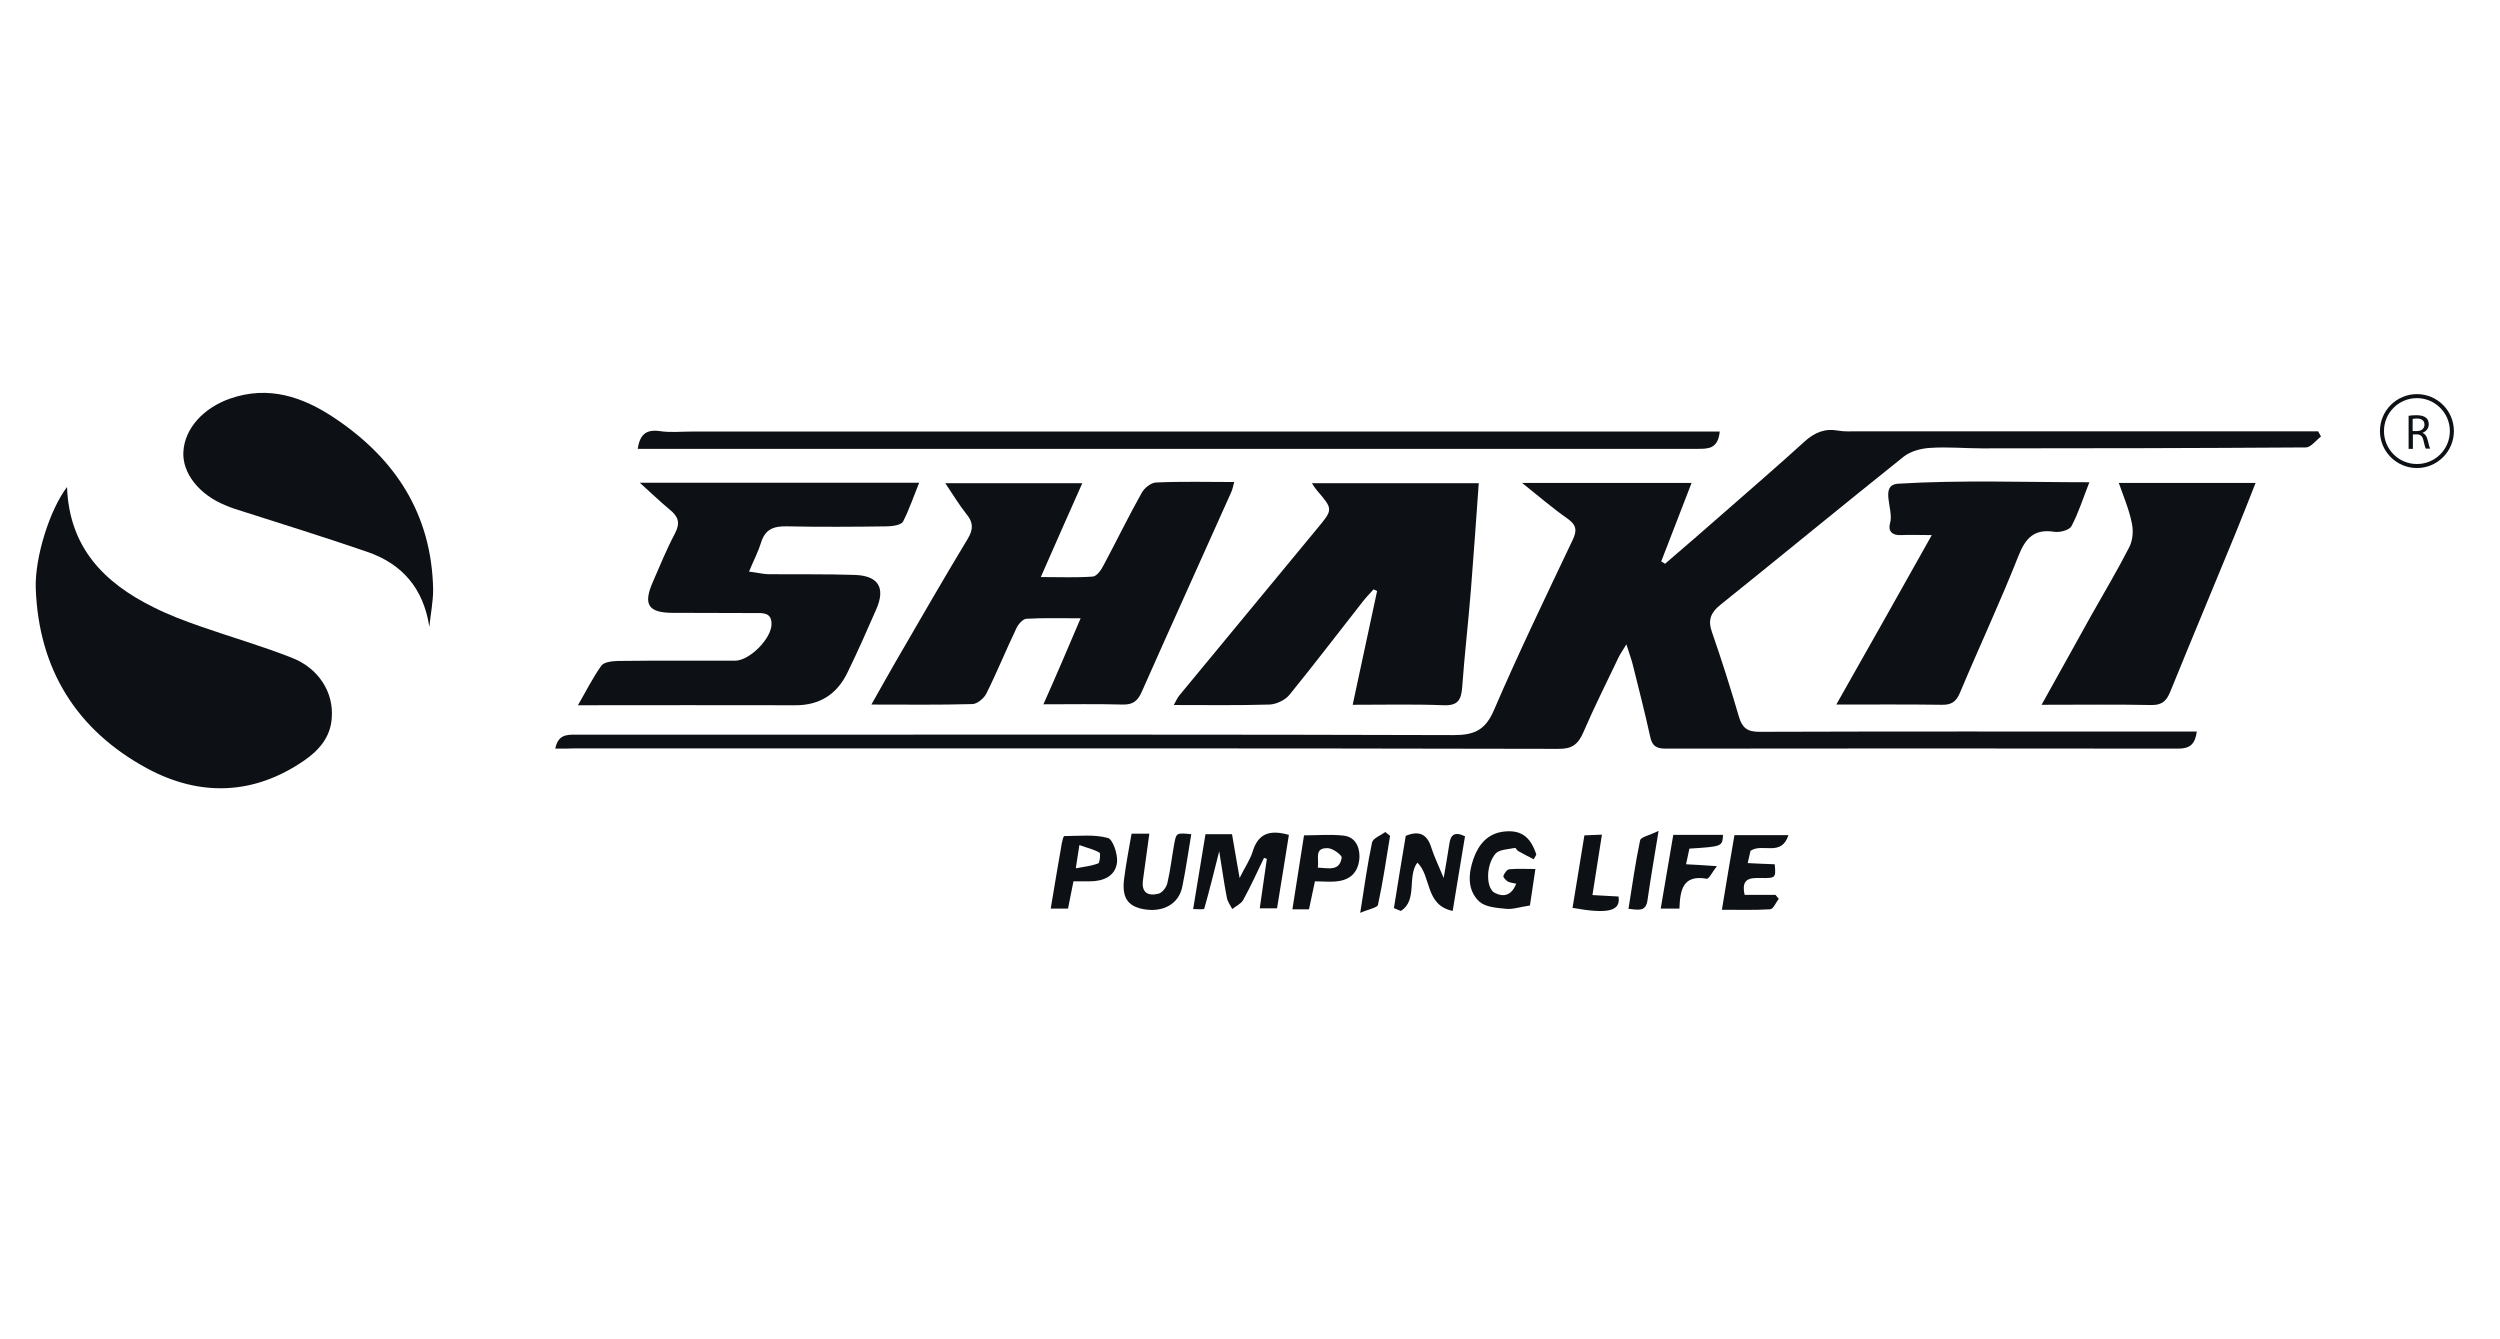
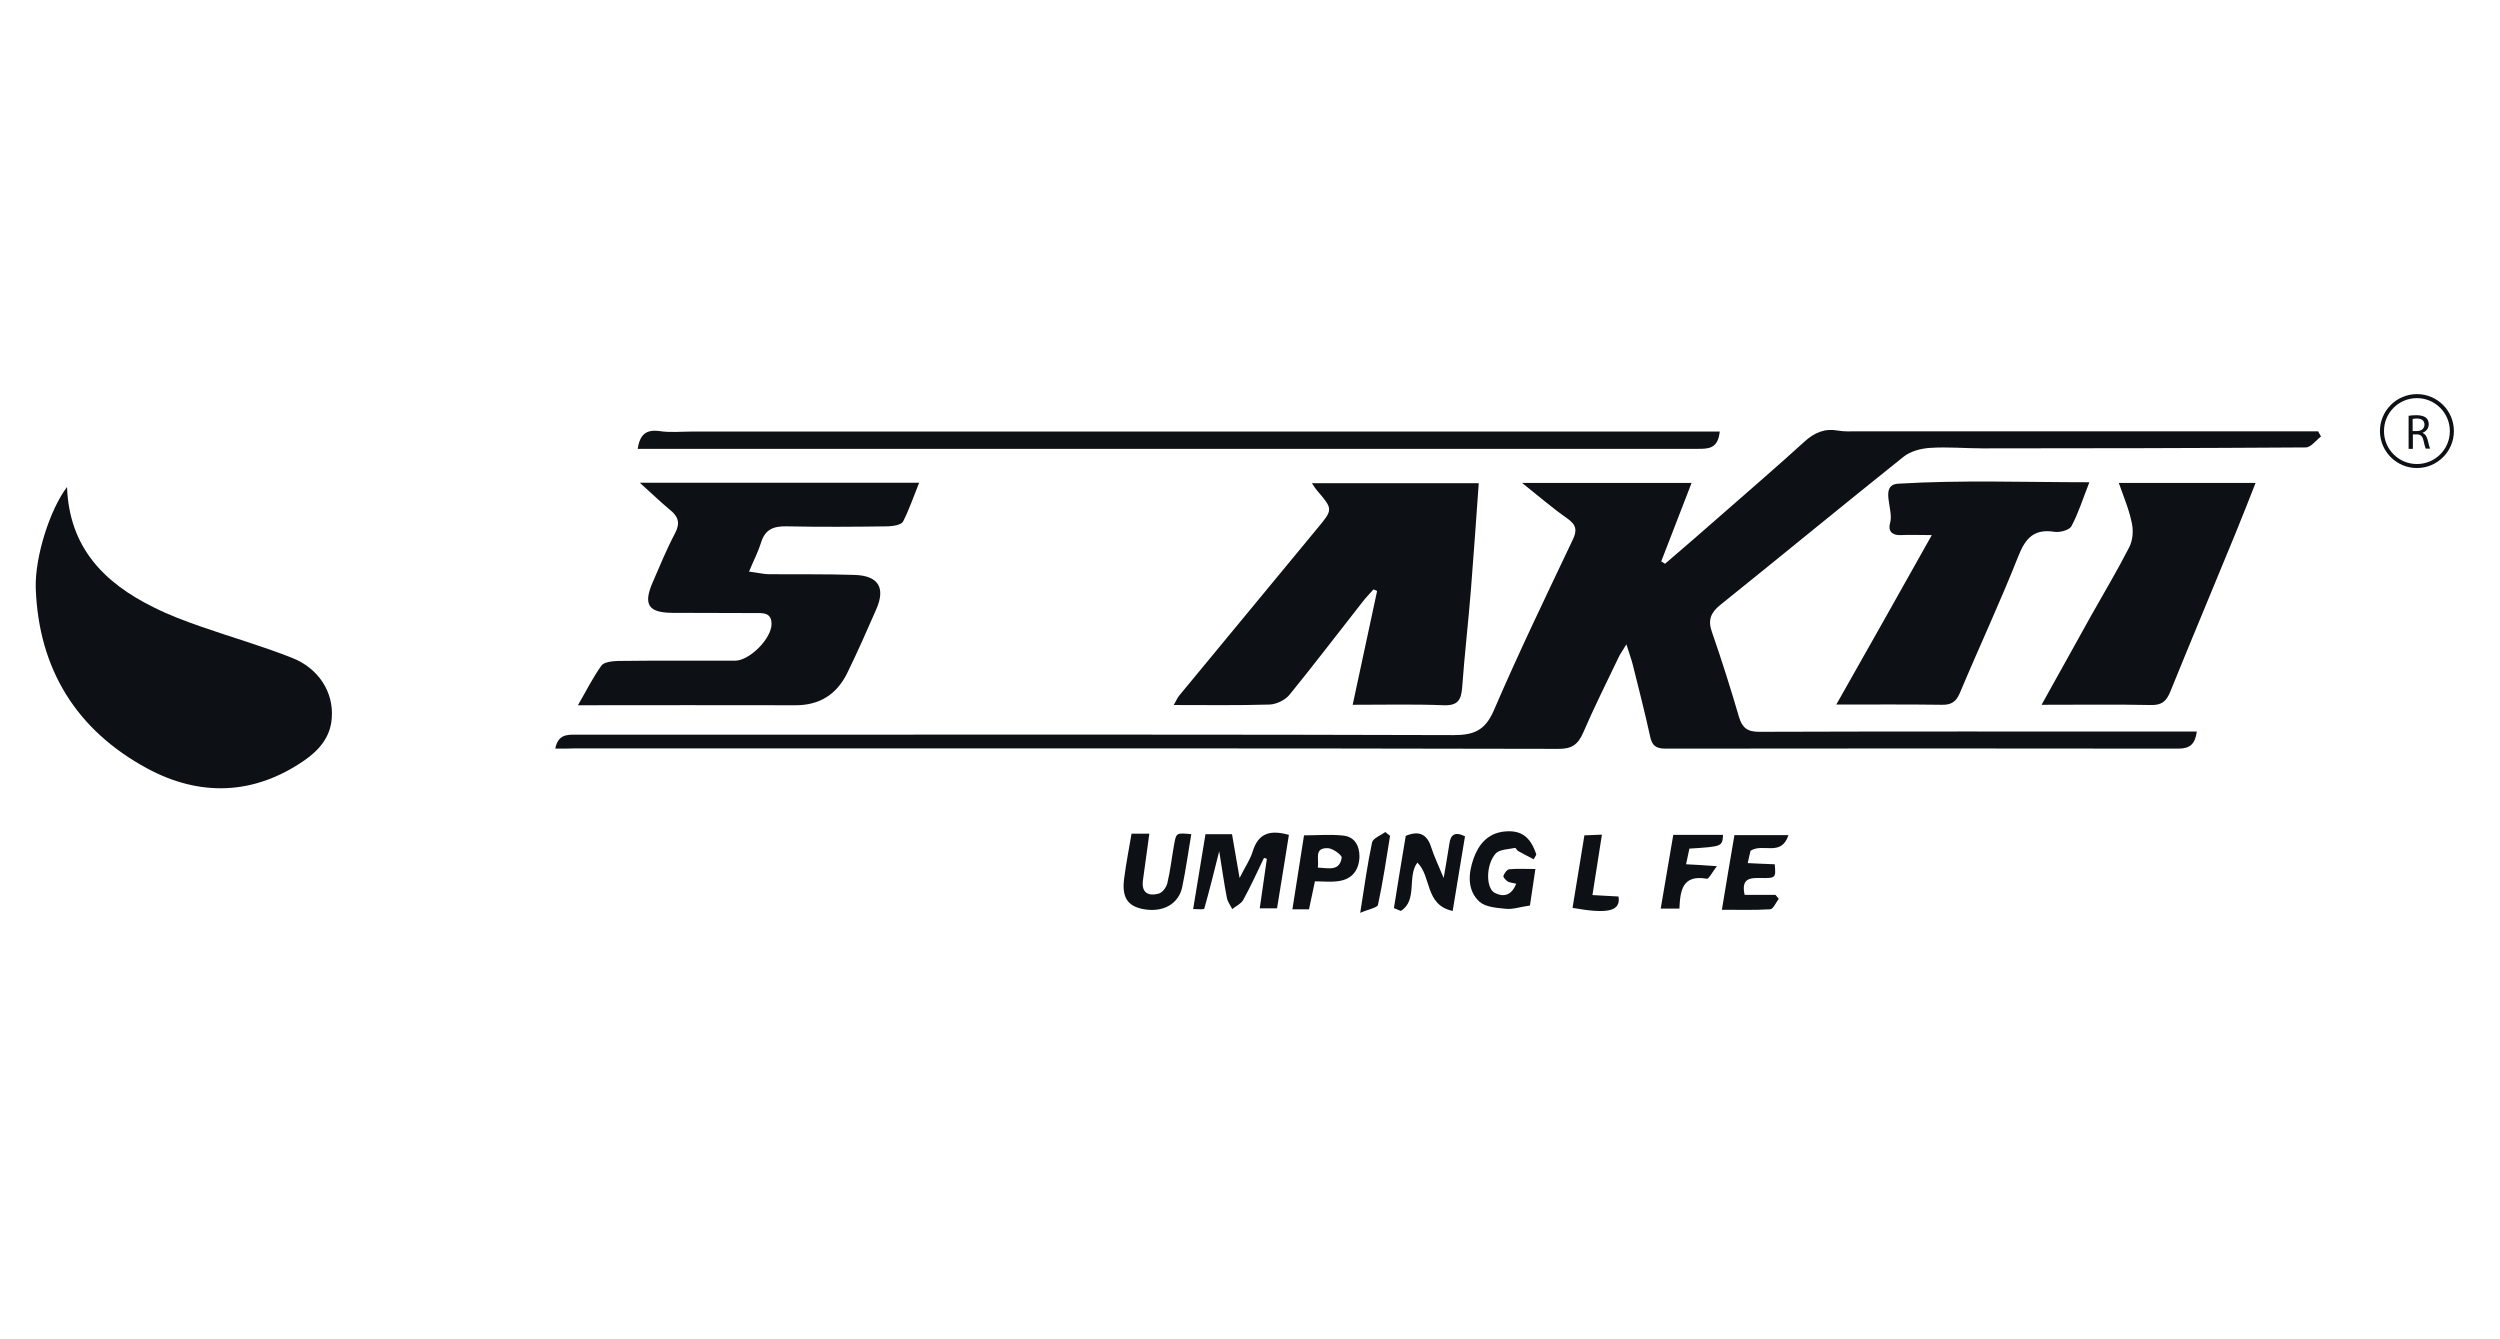
<svg xmlns="http://www.w3.org/2000/svg" width="140" height="75" viewBox="0 0 140 75" fill="none">
  <path d="M31.094 41.923C31.253 41.14 31.731 41.14 32.235 41.14C36.349 41.14 40.463 41.14 44.564 41.14C56.839 41.14 69.115 41.127 81.39 41.166C82.531 41.166 83.168 40.914 83.659 39.773C85.04 36.562 86.566 33.403 88.065 30.245C88.331 29.701 88.278 29.395 87.773 29.037C86.937 28.453 86.154 27.776 85.239 27.046C88.463 27.046 91.542 27.046 94.727 27.046C94.143 28.559 93.586 29.992 93.029 31.439C93.095 31.479 93.175 31.519 93.241 31.572C94.343 30.629 95.444 29.674 96.532 28.718C98.045 27.391 99.571 26.078 101.058 24.724C101.615 24.22 102.186 23.981 102.929 24.113C103.287 24.18 103.672 24.153 104.043 24.153C112.324 24.153 120.605 24.153 128.886 24.153C129.192 24.153 129.51 24.153 129.815 24.153C129.868 24.246 129.922 24.352 129.975 24.445C129.696 24.658 129.404 25.056 129.125 25.056C123.087 25.096 117.049 25.109 111.024 25.109C110.042 25.109 109.073 25.016 108.091 25.082C107.587 25.109 106.99 25.268 106.605 25.573C103.168 28.32 99.784 31.107 96.346 33.867C95.802 34.305 95.63 34.717 95.869 35.394C96.413 36.96 96.917 38.552 97.382 40.145C97.567 40.768 97.859 40.981 98.523 40.981C106.14 40.954 113.758 40.967 121.375 40.967C121.906 40.967 122.45 40.967 123.021 40.967C122.928 41.671 122.636 41.923 121.986 41.923C112.417 41.91 102.836 41.91 93.268 41.923C92.724 41.923 92.511 41.75 92.405 41.233C92.113 39.892 91.768 38.565 91.436 37.225C91.357 36.907 91.237 36.601 91.078 36.084C90.852 36.455 90.733 36.615 90.64 36.814C89.976 38.207 89.273 39.6 88.663 41.02C88.371 41.697 88.012 41.949 87.256 41.936C77.993 41.91 68.743 41.91 59.48 41.91C50.389 41.91 41.312 41.91 32.222 41.91C31.903 41.923 31.532 41.923 31.094 41.923Z" fill="#0D1115" />
-   <path d="M60.515 34.624C59.4 34.624 58.445 34.597 57.476 34.651C57.277 34.664 57.025 34.956 56.919 35.181C56.335 36.402 55.83 37.65 55.233 38.844C55.1 39.11 54.716 39.428 54.45 39.428C52.619 39.481 50.788 39.455 48.797 39.455C49.288 38.592 49.713 37.822 50.151 37.066C51.491 34.757 52.818 32.448 54.198 30.165C54.517 29.634 54.503 29.249 54.118 28.785C53.707 28.267 53.375 27.71 52.937 27.06C55.525 27.06 58.02 27.06 60.608 27.06C59.838 28.785 59.108 30.444 58.285 32.315C59.4 32.315 60.303 32.355 61.192 32.288C61.417 32.275 61.67 31.917 61.802 31.651C62.519 30.311 63.182 28.944 63.926 27.617C64.072 27.338 64.443 27.033 64.735 27.02C66.168 26.953 67.602 26.993 69.115 26.993C69.048 27.232 69.022 27.418 68.942 27.577C67.283 31.293 65.598 34.996 63.952 38.711C63.727 39.229 63.474 39.468 62.877 39.455C61.444 39.415 60.011 39.441 58.431 39.441C59.148 37.836 59.798 36.309 60.515 34.624Z" fill="#0D1115" />
  <path d="M75.75 39.468C76.241 37.199 76.679 35.155 77.117 33.098C77.05 33.071 76.984 33.031 76.918 33.005C76.719 33.23 76.506 33.443 76.321 33.682C74.954 35.42 73.613 37.185 72.22 38.897C71.981 39.202 71.477 39.441 71.092 39.455C69.34 39.508 67.588 39.481 65.731 39.481C65.863 39.255 65.93 39.07 66.049 38.937C68.61 35.832 71.171 32.739 73.733 29.634C74.662 28.519 74.662 28.533 73.746 27.458C73.666 27.365 73.587 27.245 73.467 27.06C76.626 27.06 79.678 27.06 82.81 27.06C82.664 29.077 82.531 31.041 82.372 33.018C82.226 34.849 82.014 36.668 81.881 38.499C81.828 39.189 81.642 39.521 80.859 39.494C79.214 39.428 77.555 39.468 75.75 39.468Z" fill="#0D1115" />
  <path d="M35.827 27.033C41.122 27.033 46.231 27.033 51.473 27.033C51.155 27.816 50.916 28.533 50.571 29.209C50.465 29.395 50.027 29.462 49.735 29.475C47.837 29.502 45.939 29.515 44.042 29.475C43.312 29.462 42.847 29.647 42.622 30.377C42.462 30.895 42.21 31.373 41.945 32.01C42.383 32.063 42.701 32.142 43.02 32.156C44.626 32.169 46.245 32.142 47.85 32.195C49.191 32.235 49.602 32.912 49.071 34.12C48.554 35.301 48.036 36.482 47.465 37.65C46.882 38.871 45.9 39.508 44.519 39.494C40.525 39.481 36.53 39.494 32.363 39.494C32.841 38.672 33.199 37.942 33.677 37.278C33.823 37.066 34.288 37.026 34.606 37.013C36.796 36.986 38.972 36.999 41.162 36.999C41.971 36.999 43.206 35.765 43.206 34.943C43.206 34.279 42.701 34.332 42.29 34.332C40.737 34.319 39.184 34.332 37.632 34.319C36.291 34.306 36.013 33.841 36.557 32.594C36.955 31.678 37.34 30.736 37.804 29.86C38.109 29.276 37.977 28.918 37.512 28.546C36.955 28.081 36.464 27.604 35.827 27.033Z" fill="#0D1115" />
  <path d="M108.18 29.966C107.464 29.966 106.959 29.939 106.455 29.966C105.951 29.992 105.712 29.727 105.845 29.289C106.07 28.533 105.221 27.152 106.309 27.086C109.826 26.874 113.356 27.006 117.005 27.006C116.647 27.909 116.395 28.732 115.997 29.475C115.877 29.687 115.346 29.833 115.041 29.78C113.913 29.608 113.435 30.125 113.037 31.12C112.015 33.708 110.834 36.23 109.759 38.791C109.547 39.295 109.282 39.481 108.738 39.468C106.827 39.441 104.916 39.455 102.832 39.455C104.65 36.256 106.362 33.204 108.18 29.966Z" fill="#0D1115" />
  <path d="M114.328 39.468C115.31 37.716 116.199 36.097 117.102 34.478C117.818 33.204 118.575 31.943 119.238 30.643C119.437 30.258 119.477 29.727 119.384 29.302C119.238 28.559 118.933 27.843 118.654 27.046C121.229 27.046 123.684 27.046 126.312 27.046C125.914 28.042 125.555 28.984 125.17 29.913C123.963 32.859 122.729 35.792 121.534 38.738C121.322 39.255 121.07 39.494 120.473 39.481C118.469 39.441 116.478 39.468 114.328 39.468Z" fill="#0D1115" />
  <path d="M96.305 24.167C96.213 25.122 95.682 25.135 95.098 25.135C88.768 25.135 82.451 25.135 76.121 25.135C63.673 25.135 51.224 25.135 38.776 25.135C37.781 25.135 36.773 25.135 35.711 25.135C35.83 24.366 36.149 24.034 36.932 24.14C37.529 24.233 38.139 24.167 38.737 24.167C57.502 24.167 76.28 24.167 95.045 24.167C95.456 24.167 95.854 24.167 96.305 24.167Z" fill="#0D1115" />
  <path d="M66.816 50.907C67.055 49.461 67.281 48.107 67.507 46.714C68.011 46.714 68.449 46.714 68.993 46.714C69.126 47.457 69.245 48.213 69.418 49.169C69.709 48.572 70.001 48.16 70.147 47.696C70.453 46.674 71.103 46.448 72.178 46.754C71.966 48.107 71.74 49.474 71.514 50.867C71.183 50.867 70.904 50.867 70.546 50.867C70.678 49.912 70.811 49.01 70.944 48.094C70.891 48.081 70.838 48.054 70.784 48.041C70.4 48.837 70.041 49.633 69.617 50.403C69.497 50.615 69.218 50.735 69.006 50.907C68.9 50.695 68.741 50.496 68.701 50.257C68.542 49.447 68.435 48.625 68.276 47.669C67.984 48.824 67.732 49.859 67.44 50.881C67.414 50.947 67.108 50.907 66.816 50.907Z" fill="#0D1115" />
  <path d="M81.35 51.013C79.784 50.682 80.169 49.063 79.372 48.306C78.788 49.076 79.399 50.429 78.444 51.013C78.311 50.96 78.191 50.907 78.059 50.854C78.271 49.514 78.496 48.16 78.722 46.807C79.465 46.501 79.916 46.7 80.155 47.47C80.315 47.974 80.553 48.452 80.846 49.169C80.978 48.359 81.084 47.815 81.164 47.258C81.23 46.74 81.469 46.554 82.04 46.833C81.814 48.16 81.602 49.514 81.35 51.013Z" fill="#0D1115" />
  <path d="M85.889 48.12C85.597 47.974 85.305 47.815 85.013 47.656C84.947 47.616 84.88 47.47 84.841 47.483C84.469 47.563 83.965 47.563 83.752 47.802C83.195 48.452 83.208 49.753 83.713 50.005C84.217 50.257 84.655 50.138 84.907 49.487C84.734 49.447 84.575 49.434 84.442 49.368C84.323 49.301 84.164 49.116 84.19 49.049C84.243 48.903 84.389 48.691 84.522 48.678C84.973 48.638 85.424 48.664 85.982 48.664C85.862 49.474 85.756 50.191 85.677 50.708C85.119 50.788 84.721 50.934 84.336 50.894C83.819 50.841 83.195 50.801 82.85 50.496C82.147 49.846 82.226 48.917 82.518 48.081C82.797 47.298 83.301 46.674 84.217 46.568C85.172 46.462 85.703 46.846 86.035 47.855C85.995 47.935 85.942 48.028 85.889 48.12Z" fill="#0D1115" />
  <path d="M66.712 46.714C66.539 47.736 66.406 48.704 66.207 49.66C66.008 50.642 65.106 51.12 64.004 50.907C63.128 50.735 62.81 50.23 62.956 49.169C63.062 48.346 63.221 47.536 63.367 46.687C63.699 46.687 63.965 46.687 64.363 46.687C64.243 47.576 64.124 48.439 64.004 49.301C63.911 50.005 64.31 50.191 64.88 50.045C65.093 49.992 65.318 49.686 65.371 49.461C65.544 48.731 65.623 47.988 65.756 47.258C65.876 46.634 65.876 46.634 66.712 46.714Z" fill="#0D1115" />
  <path d="M97.129 46.767C98.177 46.767 99.08 46.767 100.155 46.767C99.743 48.001 98.722 47.191 98.031 47.643C98.005 47.762 97.939 48.014 97.872 48.333C98.43 48.359 98.907 48.386 99.385 48.399C99.451 49.156 99.451 49.182 98.615 49.169C98.018 49.156 97.487 49.169 97.7 50.111C98.257 50.111 98.841 50.111 99.425 50.111C99.491 50.191 99.544 50.257 99.611 50.337C99.451 50.536 99.306 50.907 99.133 50.92C98.257 50.974 97.381 50.947 96.426 50.947C96.665 49.487 96.89 48.147 97.129 46.767Z" fill="#0D1115" />
  <path d="M93 50.881C93.239 49.461 93.478 48.107 93.703 46.754C94.672 46.754 95.588 46.754 96.49 46.754C96.45 47.404 96.45 47.404 94.606 47.523C94.553 47.762 94.5 48.028 94.42 48.399C94.951 48.426 95.415 48.452 96.145 48.505C95.88 48.85 95.694 49.235 95.575 49.209C94.221 48.97 94.088 49.859 94.048 50.881C93.677 50.881 93.358 50.881 93 50.881Z" fill="#0D1115" />
  <path d="M88.062 50.841C88.275 49.514 88.5 48.2 88.726 46.78C89.031 46.767 89.323 46.754 89.708 46.74C89.522 47.895 89.363 48.956 89.177 50.124C89.695 50.151 90.173 50.177 90.637 50.204C90.77 51.027 90.053 51.199 88.062 50.841Z" fill="#0D1115" />
  <path d="M76.172 51.12C76.411 49.593 76.583 48.373 76.835 47.178C76.888 46.939 77.326 46.78 77.579 46.594C77.671 46.661 77.751 46.74 77.844 46.807C77.632 48.094 77.446 49.394 77.167 50.668C77.141 50.828 76.663 50.907 76.172 51.12Z" fill="#0D1115" />
-   <path d="M92.881 46.528C92.629 48.054 92.43 49.235 92.257 50.429C92.164 51.08 91.726 50.947 91.195 50.894C91.408 49.58 91.58 48.306 91.846 47.059C91.885 46.873 92.376 46.78 92.881 46.528Z" fill="#0D1115" />
  <path d="M16.322 36.827C14.676 36.177 12.964 35.686 11.292 35.102C10.376 34.783 9.447 34.438 8.585 34C5.824 32.633 3.874 30.656 3.754 27.272C2.785 28.546 1.949 31.2 2.002 32.939C2.162 37.49 4.298 40.901 8.253 43.038C11.186 44.617 14.212 44.537 17.038 42.587C17.848 42.029 18.511 41.286 18.578 40.211C18.697 38.778 17.848 37.411 16.322 36.827Z" fill="#0D1115" />
-   <path d="M18.736 23.41C16.971 22.229 15.046 21.566 12.883 22.322C11.397 22.84 10.335 23.994 10.269 25.308C10.203 26.489 11.145 27.697 12.618 28.294C12.777 28.36 12.936 28.427 13.096 28.48C15.577 29.276 18.072 30.046 20.541 30.895C22.531 31.572 23.712 32.952 24.044 35.102C24.11 34.412 24.256 33.708 24.256 33.018C24.177 28.785 22.133 25.679 18.736 23.41Z" fill="#0D1115" />
-   <path d="M62.038 46.926C61.268 46.714 60.419 46.82 59.596 46.82C59.556 46.82 59.49 47.072 59.464 47.205C59.251 48.412 59.052 49.62 58.84 50.881C59.211 50.881 59.503 50.881 59.809 50.881C59.915 50.377 59.994 49.925 60.114 49.355C60.406 49.355 60.711 49.355 61.016 49.355C61.786 49.355 62.463 49.076 62.556 48.28C62.596 47.828 62.317 46.992 62.038 46.926ZM61.507 48.346C61.136 48.492 60.738 48.532 60.246 48.625C60.313 48.147 60.366 47.855 60.446 47.324C60.883 47.483 61.255 47.563 61.574 47.749C61.64 47.802 61.587 48.319 61.507 48.346Z" fill="#0D1115" />
  <path d="M75.228 46.793C74.512 46.714 73.768 46.78 73.025 46.78C72.8 48.213 72.587 49.54 72.375 50.921C72.747 50.921 72.999 50.921 73.304 50.921C73.41 50.43 73.503 49.965 73.636 49.355C74.114 49.355 74.538 49.408 74.963 49.341C75.719 49.235 76.104 48.731 76.131 47.974C76.131 47.351 75.852 46.86 75.228 46.793ZM73.795 48.585C73.888 48.107 73.556 47.47 74.366 47.497C74.644 47.51 75.149 47.882 75.135 48.028C75.016 48.81 74.392 48.611 73.795 48.585Z" fill="#0D1115" />
  <path d="M134.855 23.291C134.975 23.264 135.147 23.251 135.32 23.251C135.572 23.251 135.745 23.304 135.864 23.397C135.957 23.477 136.01 23.609 136.01 23.755C136.01 24.007 135.851 24.166 135.665 24.233V24.246C135.811 24.299 135.891 24.432 135.944 24.618C136.01 24.883 136.05 25.056 136.09 25.122H135.838C135.811 25.069 135.771 24.91 135.718 24.684C135.665 24.432 135.559 24.326 135.346 24.326H135.121V25.135H134.882V23.291H134.855ZM135.094 24.14H135.346C135.599 24.14 135.771 23.994 135.771 23.782C135.771 23.543 135.599 23.437 135.346 23.437C135.227 23.437 135.147 23.45 135.108 23.463V24.14H135.094Z" fill="#0D1115" />
  <path d="M135.348 26.21C134.206 26.21 133.277 25.281 133.277 24.14C133.277 22.999 134.206 22.07 135.348 22.07C136.489 22.07 137.418 22.999 137.418 24.14C137.418 25.281 136.489 26.21 135.348 26.21ZM135.348 22.295C134.326 22.295 133.503 23.118 133.503 24.14C133.503 25.162 134.326 25.985 135.348 25.985C136.369 25.985 137.192 25.162 137.192 24.14C137.192 23.118 136.356 22.295 135.348 22.295Z" fill="#0D1115" />
</svg>